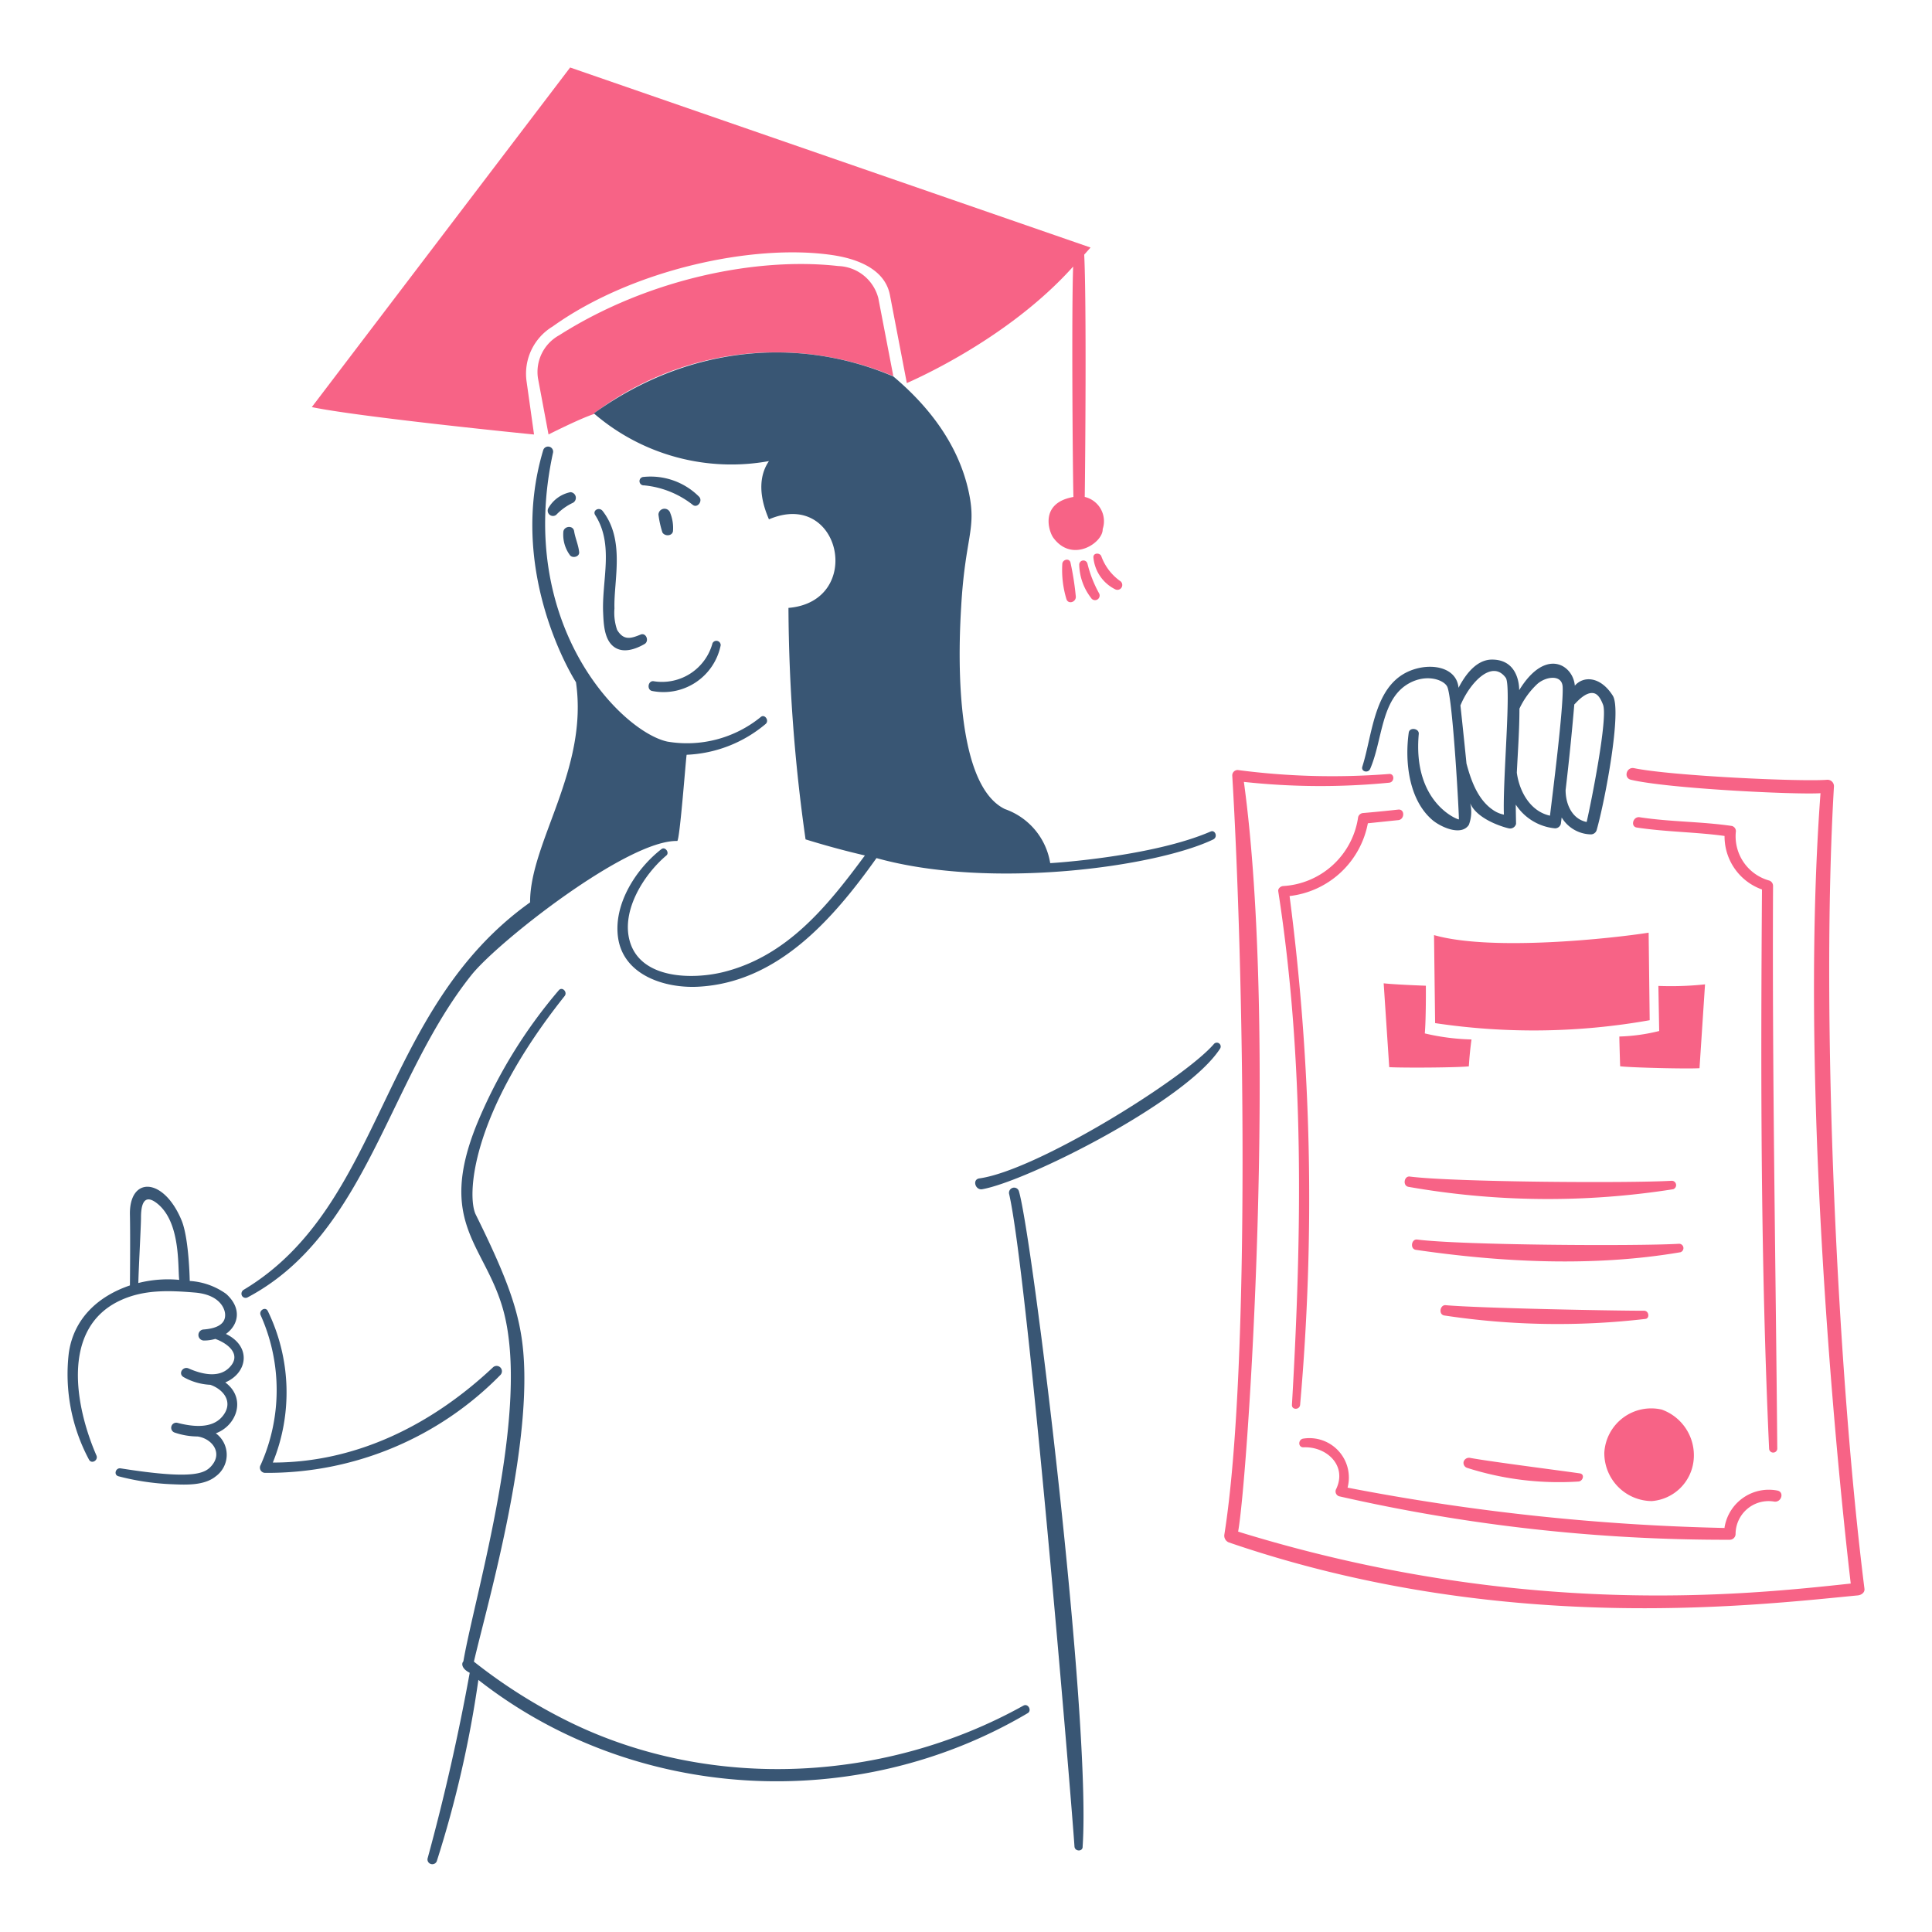
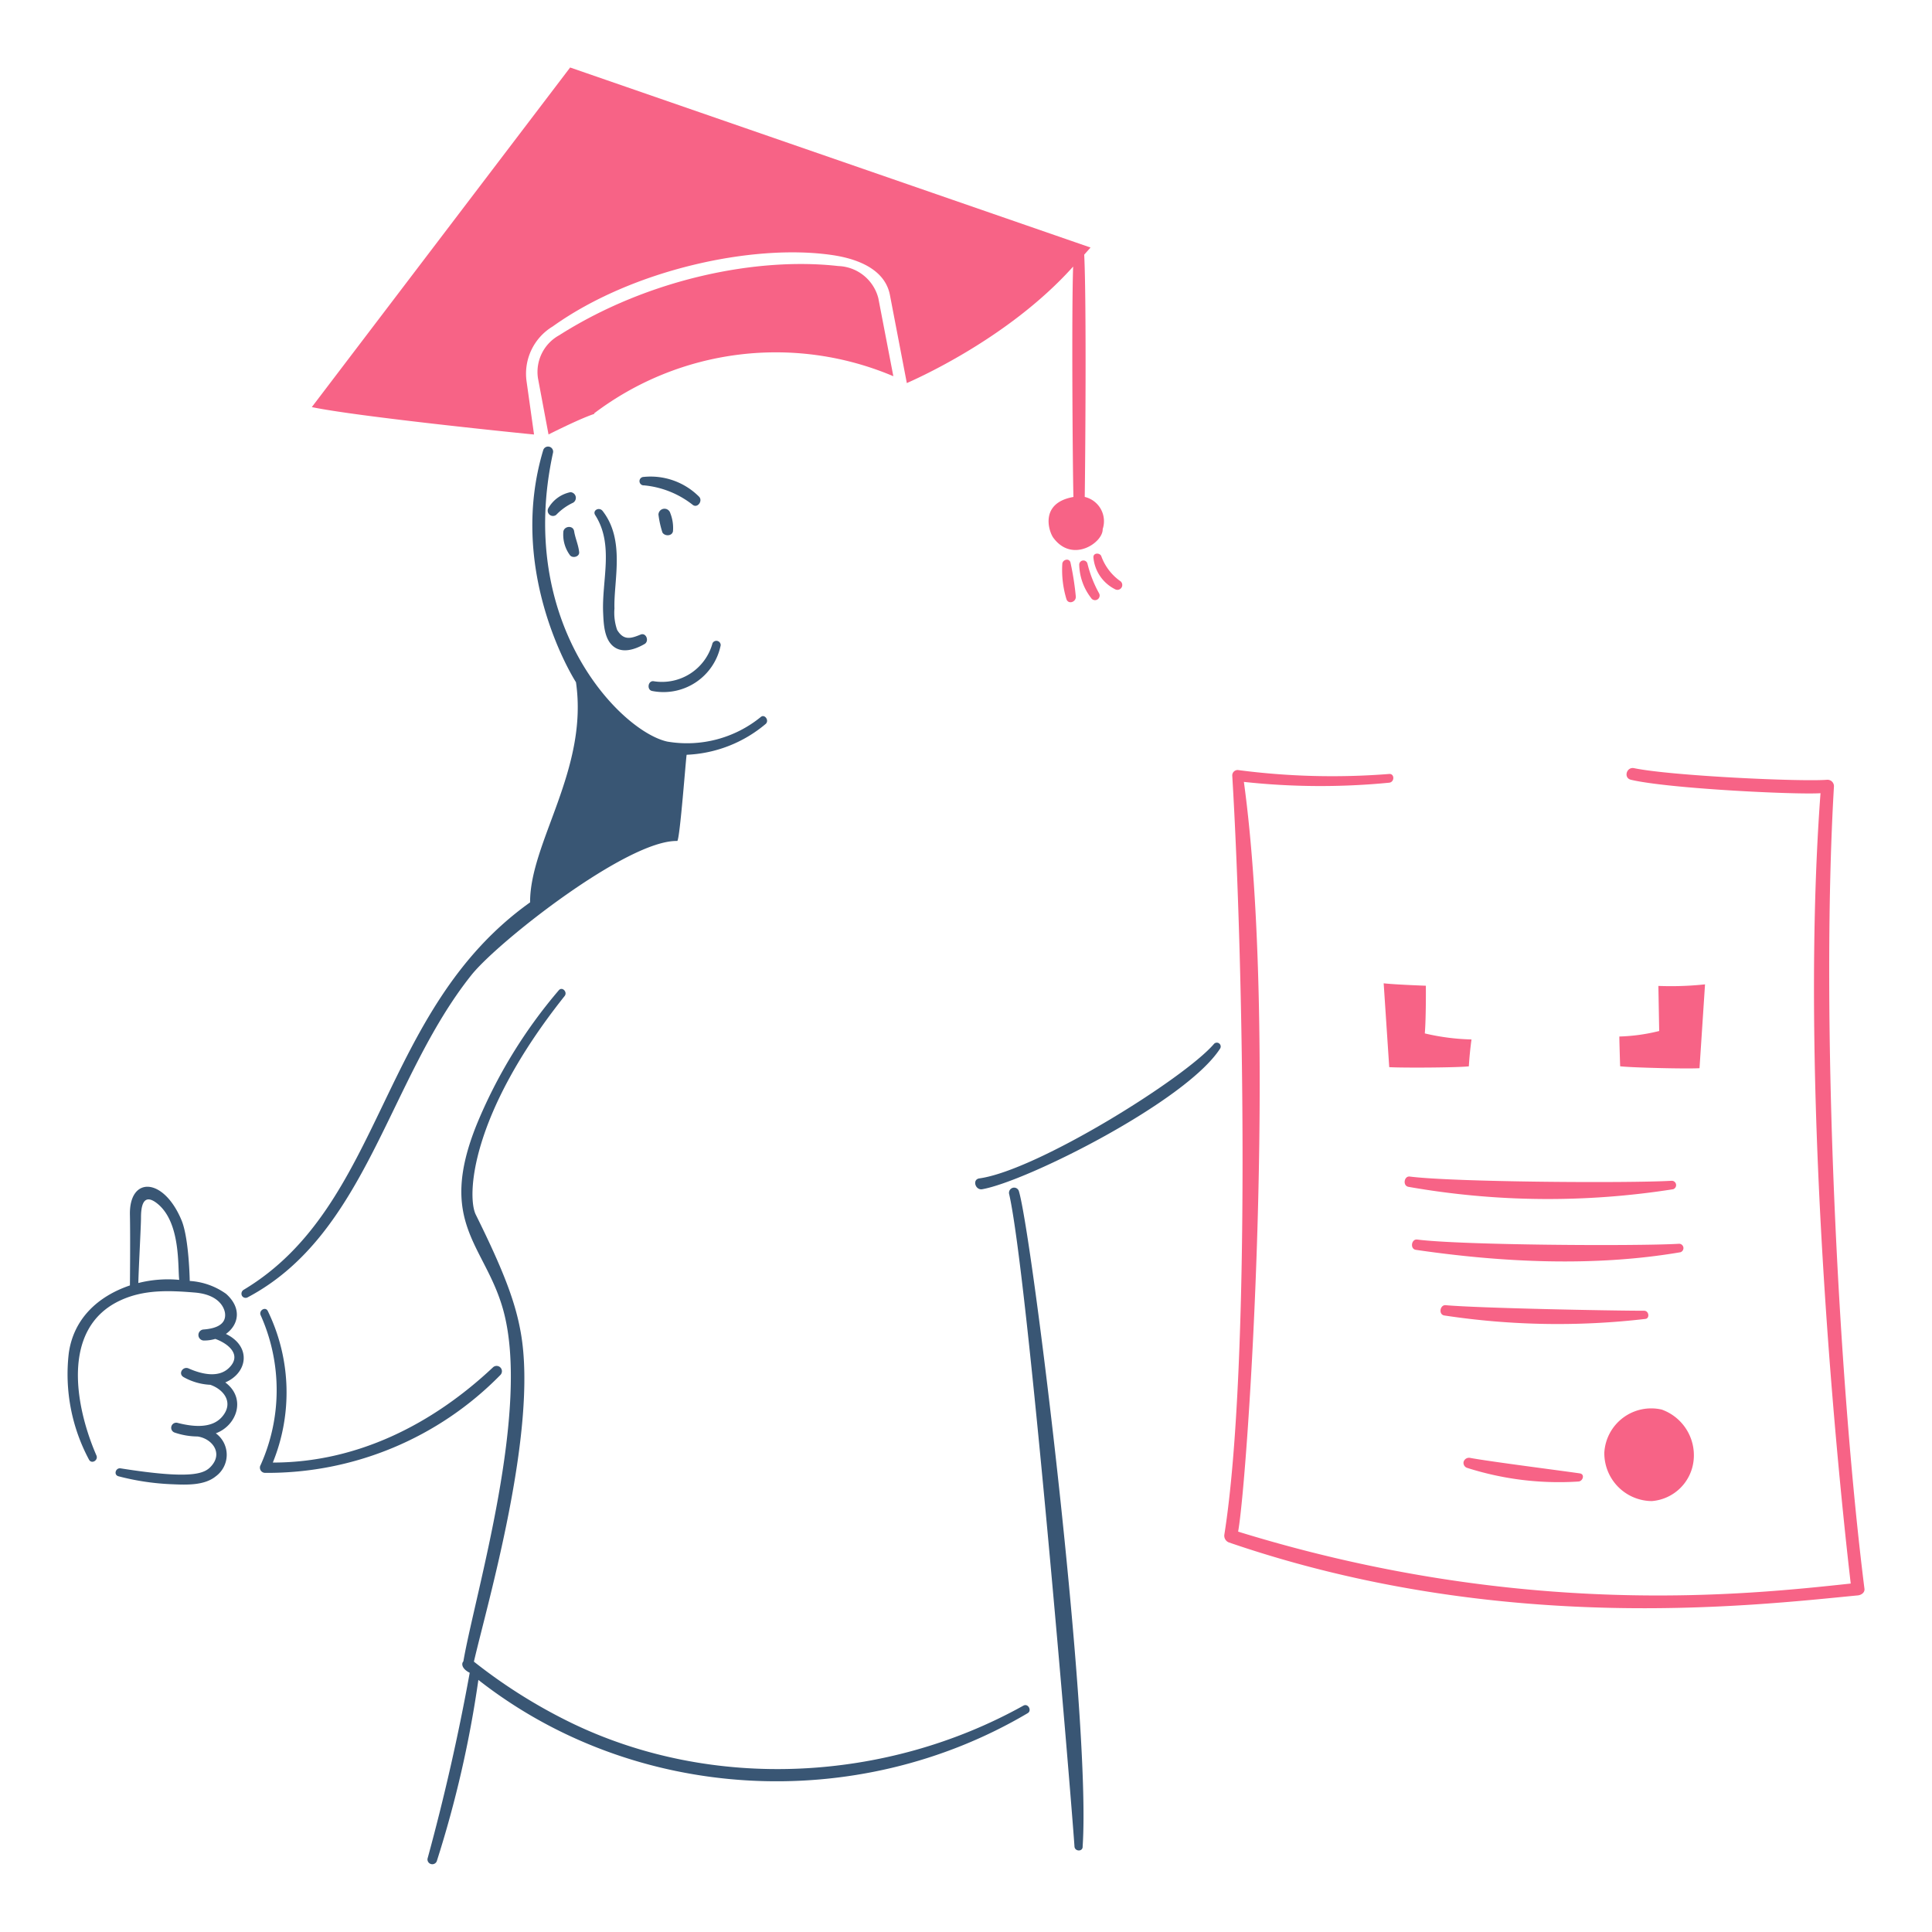
<svg xmlns="http://www.w3.org/2000/svg" viewBox="-0.5 -0.5 48 48" height="480" width="480">
  <desc>Certificate 3 Streamline Illustration: https://streamlinehq.com</desc>
  <path d="M25.893 13.503a2.5 2.5 0 0 0 .099.871c.04.157.256.086.235-.065a7 7 0 0 0-.131-.832c-.03-.118-.19-.078-.203.026m.42.027a1.4 1.4 0 0 0 .294.825.114.114 0 0 0 .197-.118 3 3 0 0 1-.288-.74.104.104 0 0 0-.203.033m.353-.177a.98.98 0 0 0 .537.786.12.12 0 0 0 .118-.21 1.3 1.3 0 0 1-.459-.609c-.032-.092-.208-.092-.196.033" fill="#f76386" />
  <path d="M15.493 11.558a2.3 2.3 0 0 1 1.218.485c.118.092.257-.1.157-.203a1.7 1.7 0 0 0-1.375-.491.105.105 0 0 0 0 .21m-1.205.739c.472.738.16 1.618.197 2.43.012.269.026.649.255.832s.544.073.773-.059c.125-.072.04-.293-.098-.235-.235.096-.419.157-.583-.117a1.3 1.3 0 0 1-.066-.531c-.022-.692.273-1.697-.294-2.423-.084-.108-.26-.016-.184.103m2.914 3.183a1.3 1.3 0 0 1-1.467.943c-.138-.014-.17.216-.033.243a1.45 1.45 0 0 0 1.703-1.134.107.107 0 0 0-.203-.052" fill="#395674" />
  <path d="M18.407 17.309a2.9 2.9 0 0 1-2.331.615c-1.16-.26-3.764-2.93-2.836-7.178a.126.126 0 0 0-.243-.065c-.869 2.889.61 5.449.813 5.769.314 2.168-1.147 3.982-1.14 5.469-3.768 2.685-3.611 7.528-7.12 9.628a.113.113 0 0 0-.039.145.105.105 0 0 0 .144.039c2.961-1.571 3.485-5.412 5.56-8.01.659-.823 3.877-3.357 5.11-3.327.065.001.222-2.142.235-2.142a3.25 3.25 0 0 0 1.964-.767c.093-.085-.024-.247-.117-.176m7.991 28.065c.216-3.203-1.255-15.194-1.585-16.283a.124.124 0 0 0-.158-.078.13.13 0 0 0-.085.144c.462 1.995 1.541 14.97 1.625 16.217.007.13.21.137.203 0m3.262-19.937c-.741.863-4.395 3.14-5.828 3.34-.184.026-.1.299.071.269 1.105-.195 5.053-2.173 5.908-3.491a.096.096 0 0 0-.151-.118m-17.914 8.036c-1.506 1.415-3.38 2.364-5.468 2.364a4.62 4.62 0 0 0-.125-3.766c-.058-.117-.23-.013-.177.105a4.55 4.55 0 0 1 0 3.72.13.13 0 0 0 .112.197 8.1 8.1 0 0 0 5.842-2.43.132.132 0 0 0-.184-.19m-6.634-.831c.314-.223.407-.637.006-.996a1.73 1.73 0 0 0-.904-.321c0-.013-.018-1.061-.203-1.506-.446-1.076-1.304-1.1-1.283-.138.012.583 0 1.755 0 1.755-.793.269-1.402.826-1.52 1.69a4.5 4.5 0 0 0 .504 2.64c.066.117.235.013.184-.105-.528-1.214-.89-3.162.59-3.851.589-.275 1.211-.25 1.853-.197.629.052.74.406.752.517.034.301-.275.38-.524.4a.137.137 0 0 0 0 .275 1 1 0 0 0 .282-.04c.314.112.675.394.34.72-.268.263-.701.147-1.002.014-.144-.064-.27.133-.124.216a1.5 1.5 0 0 0 .662.19c.34.118.59.447.294.793-.268.314-.766.242-1.12.15a.126.126 0 0 0-.065.242 1.8 1.8 0 0 0 .576.099c.353.052.63.4.347.727-.164.19-.445.352-2.26.065-.124-.02-.182.163-.052.197a6.2 6.2 0 0 0 1.29.196c.36.015.832.046 1.127-.196a.662.662 0 0 0 0-1.068c.522-.191.764-.871.235-1.264.56-.24.654-.897.015-1.205m-2.175-1.265c.007-.347.066-1.421.066-1.611s.012-.673.4-.367c.593.468.51 1.585.55 1.9a3 3 0 0 0-1.016.078" fill="#395674" />
  <path d="M45.064 19.038a.16.16 0 0 0-.164-.165c-.662.053-3.878-.097-4.801-.288-.19-.039-.269.243-.079.288.91.218 4.074.374 4.71.334-.584 7.847.589 18.26.751 19.636-2.567.275-8.14.897-15.22-1.29.242-1.35.988-12.458.143-18.627a17.6 17.6 0 0 0 3.609.02c.138-.014.138-.228 0-.217a18 18 0 0 1-3.76-.098.134.134 0 0 0-.138.138c.282 4.676.466 14.674-.196 18.856a.18.18 0 0 0 .111.196c6.734 2.312 12.958 1.575 15.628 1.316.078-.007.176-.065.164-.164-.657-5.214-1.098-14.159-.758-19.935M21.695 8.847l-.373-1.938a1.064 1.064 0 0 0-.994-.799c-1.998-.228-4.712.305-6.938 1.721a1.04 1.04 0 0 0-.524 1.068l.262 1.395c1.123-.561 1.164-.493 1.133-.524a7.48 7.48 0 0 1 7.434-.923" fill="#f76386" />
-   <path d="M29.58 20.158c-1.445.627-3.935.786-3.988.786a1.71 1.71 0 0 0-1.126-1.343c-1.34-.652-1.127-4.324-1.087-5.01.098-1.743.384-1.925.196-2.836-.278-1.349-1.179-2.312-1.88-2.902-2.365-1.008-5.108-.763-7.44.917l.006.006a5.23 5.23 0 0 0 4.343 1.18c-.393.576-.06 1.296 0 1.447 1.79-.767 2.377 2.043.485 2.2a42 42 0 0 0 .425 5.751c.445.138.937.275 1.474.4-.924 1.25-1.925 2.498-3.51 2.895-.767.191-2.063.183-2.332-.767-.216-.76.352-1.657.91-2.128.085-.072-.033-.23-.124-.157-.634.493-1.199 1.375-1.075 2.207.139.93 1.166 1.253 1.985 1.211 1.965-.1 3.34-1.657 4.434-3.196 2.843.793 6.956.216 8.37-.465.118-.065.04-.242-.065-.196m9.989-3.373c-.309-.488-.732-.496-.944-.25-.04-.512-.724-.963-1.382.112 0-.032.013-.76-.675-.76-.38 0-.655.36-.832.701-.047-.48-.587-.599-1.04-.478-1.063.282-1.077 1.578-1.35 2.436-.04.125.146.172.196.053.313-.731.265-1.734.964-2.122.441-.245.87-.085.95.085.14.302.3 3.281.288 3.295-.026.012-1.152-.414-.996-2.123.013-.137-.228-.176-.249-.032-.101.72 0 1.664.583 2.167.19.165.714.42.91.125a.9.9 0 0 0 .033-.537c.203.465 1.029.642.957.622a.15.15 0 0 0 .183-.111c0-.013-.007-.328-.007-.478a1.31 1.31 0 0 0 .976.59.15.15 0 0 0 .144-.112l.02-.158a.87.87 0 0 0 .727.42.15.15 0 0 0 .144-.112c.206-.724.63-2.967.4-3.333m-2.929 2.869c-.413-.249-.59-.747-.707-1.186 0-.013-.098-.97-.15-1.441.22-.54.778-1.163 1.126-.688.144.197-.079 2.542-.046 3.4a.7.7 0 0 1-.223-.085m.544-.957c.026-.53.065-1.061.065-1.591a2 2 0 0 1 .44-.609c.204-.188.62-.255.634.072.023.514-.255 2.693-.315 3.196-.483-.105-.759-.589-.824-1.068m1.735 1.225c-.36-.072-.523-.439-.523-.793a65 65 0 0 0 .216-2.128c.02-.007.275-.34.498-.275.11.033.175.177.216.282.127.328-.302 2.462-.407 2.914" fill="#395674" />
-   <path d="M34.238 19.614q-.432.048-.865.085a.14.14 0 0 0-.13.099 2 2 0 0 1-1.855 1.715c-.065 0-.142.059-.13.131.654 4.222.587 8.5.34 12.759-.007.13.19.13.203 0a58.2 58.2 0 0 0-.262-12.641 2.24 2.24 0 0 0 1.945-1.808l.754-.078c.163-.013.17-.281 0-.262m9.418 16.918a1.114 1.114 0 0 0-1.303.877.2.2 0 0 0-.007.053 55.5 55.5 0 0 1-9.366-1.002.98.98 0 0 0-1.094-1.219c-.137.014-.144.222 0 .217.57-.024 1.088.45.812 1.034a.126.126 0 0 0 .073.183 43.2 43.2 0 0 0 9.705 1.08.145.145 0 0 0 .144-.143.82.82 0 0 1 .956-.806c.185.03.263-.24.08-.274m-.105-15.025a.14.14 0 0 0-.098-.131 1.14 1.14 0 0 1-.825-1.225.134.134 0 0 0-.099-.13c-.76-.112-1.533-.1-2.292-.217-.165-.025-.235.23-.072.256.726.11 1.46.11 2.181.209a1.4 1.4 0 0 0 .93 1.33c-.033 4.63-.034 9.268.177 13.898a.102.102 0 0 0 .203 0c-.04-4.665-.128-9.327-.105-13.99m-8.423 1.225c1.441.412 4.46.078 5.332-.06l.026 2.175a16.5 16.5 0 0 1-5.331.072Z" fill="#f76386" />
  <path d="M35.993 25.993c-.295.033-1.664.04-1.978.02l-.138-2.083c.288.033 1.048.06 1.048.06s.007.792-.026 1.185a5.6 5.6 0 0 0 1.16.15 9 9 0 0 0-.066.668m5.868-2.037-.137 2.083c-.308.02-1.677-.013-1.972-.047-.006-.17-.02-.661-.02-.74a4.6 4.6 0 0 0 .99-.137l-.02-1.12a8 8 0 0 0 1.16-.039m-.826 4.88c-1.08.063-5.43.034-6.51-.105-.143-.018-.183.23-.032.256a20 20 0 0 0 6.576.059.108.108 0 0 0-.034-.21m.183 1.565c-1.081.063-5.43.035-6.51-.105-.144-.018-.183.234-.032.256 2.14.313 4.434.426 6.575.059a.108.108 0 0 0-.033-.21m-.869 1.664c-.839 0-4.127-.065-4.932-.138-.144-.013-.184.235-.033.256a18.8 18.8 0 0 0 4.997.085c.11-.015.085-.203-.033-.203m-1.597 4.041c-.459-.067-2.28-.3-2.732-.386a.14.14 0 0 0-.157.098.13.13 0 0 0 .085.15 7.5 7.5 0 0 0 2.77.34c.11-.008.163-.183.033-.202m2.036-1.585a1.167 1.167 0 0 0-1.428 1.068 1.19 1.19 0 0 0 1.18 1.205 1.134 1.134 0 0 0 1.04-1.028 1.206 1.206 0 0 0-.792-1.245M26.896 12.645a.62.62 0 0 0-.446-.799c.013-.818.046-4.833-.013-6.019l.157-.177-12.929-4.473-6.418 8.437c1.146.242 5.423.674 5.521.681l-.183-1.303a1.37 1.37 0 0 1 .648-1.382c1.965-1.407 4.963-2.059 6.93-1.775.49.07 1.31.282 1.447.995l.42 2.188c.11-.053 2.495-1.068 4.132-2.895-.04 1.087-.013 4.906.007 5.724-.852.15-.61.865-.498 1.015.472.64 1.238.118 1.225-.217" fill="#f76386" />
  <path d="M24.924 41.877c-3.407 1.897-7.714 2.132-11.233.426a13.2 13.2 0 0 1-2.417-1.52c.328-1.421 1.595-5.731 1.166-8.167-.13-.74-.402-1.492-1.12-2.94-.217-.44-.158-2.457 2.208-5.43.078-.098-.06-.243-.145-.143a12.4 12.4 0 0 0-2.036 3.327c-.992 2.453.193 2.99.648 4.59.707 2.488-.694 7.08-.983 8.758-.047.045-.052.176.158.282a54 54 0 0 1-1.048 4.617.12.12 0 0 0 .229.066 27.5 27.5 0 0 0 1.034-4.506c3.885 3.046 9.4 3.339 13.65.825.107-.065.007-.252-.11-.185M15.86 12.292a2.4 2.4 0 0 0 .098.438c.059.099.242.092.262-.032a1 1 0 0 0-.066-.447.15.15 0 0 0-.295.04m-2.364.439a.86.86 0 0 0 .17.57c.073.078.243.027.223-.091-.02-.177-.097-.341-.124-.511-.026-.164-.272-.126-.269.032m-.177-.438a1.4 1.4 0 0 1 .42-.302.141.141 0 0 0-.066-.262.82.82 0 0 0-.55.4.131.131 0 0 0 .196.164" fill="#395674" />
</svg>